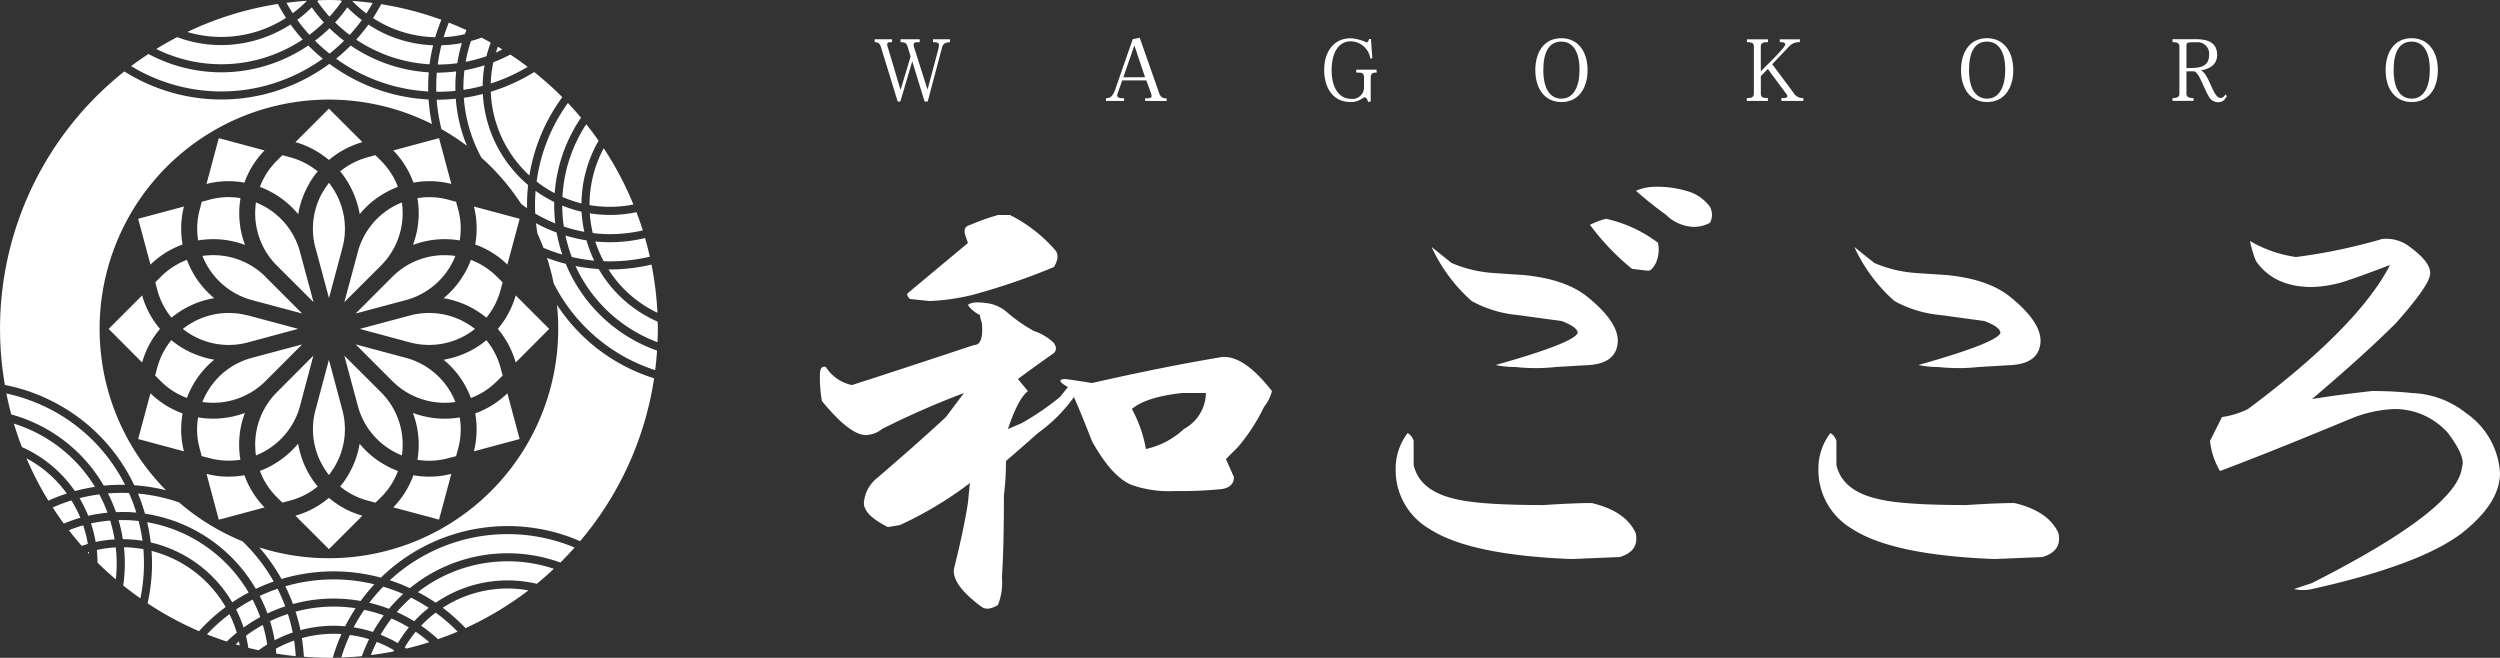
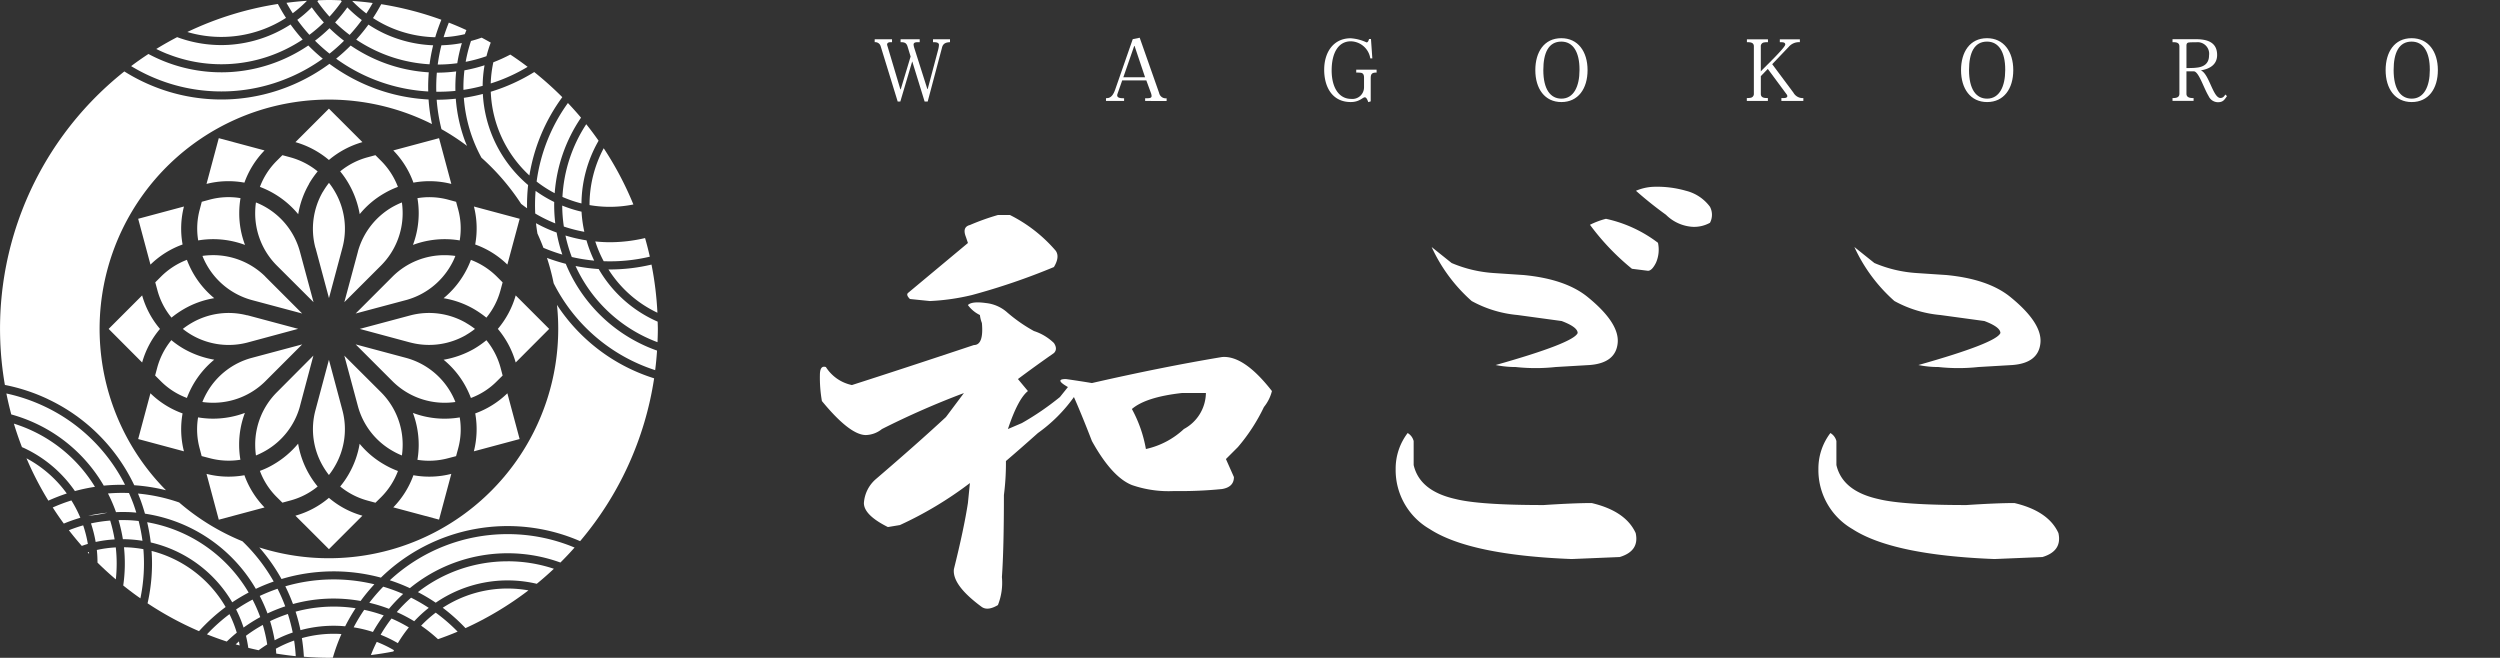
<svg xmlns="http://www.w3.org/2000/svg" width="306.81" height="80.731" viewBox="0 0 306.81 80.731">
  <rect x="0" y="0" width="306.81" height="80.731" fill="#333333" stroke="none" />
  <defs>
    <clipPath id="clip-path">
      <rect id="長方形_245" data-name="長方形 245" width="306.81" height="80.731" fill="none" />
    </clipPath>
  </defs>
  <g id="グループ_177" data-name="グループ 177" transform="translate(0 0)">
    <g id="グループ_176" data-name="グループ 176" transform="translate(0 0)" clip-path="url(#clip-path)">
      <path id="パス_251" data-name="パス 251" d="M29.5,24.337a9.363,9.363,0,0,1,.093-1.307,8.688,8.688,0,0,1,1.184.571A9.037,9.037,0,0,1,35,29.1l1.661,6.166-4.527-4.515A9.081,9.081,0,0,1,29.5,24.337M61.471,42.67a11.122,11.122,0,0,0-2.19-4.122,11.063,11.063,0,0,0,2.19-4.11l4.11,4.11Zm-7.9-21.914a10.857,10.857,0,0,0-4.651-.156,10.976,10.976,0,0,0-2.471-3.955l5.616-1.505ZM30.649,16.645A10.976,10.976,0,0,0,28.178,20.6a10.857,10.857,0,0,0-4.651.156l1.505-5.616ZM15.627,34.438a10.9,10.9,0,0,0,2.19,4.11,10.957,10.957,0,0,0-2.19,4.122l-4.11-4.122Zm7.9,21.9a10.862,10.862,0,0,0,4.651.167,11.065,11.065,0,0,0,2.471,3.955l-5.616,1.505Zm22.921,4.111a10.937,10.937,0,0,0,2.471-3.944,10.862,10.862,0,0,0,4.651-.167l-1.505,5.616Zm14-29.794A10.836,10.836,0,0,0,56.5,28.189a10.905,10.905,0,0,0-.156-4.661l5.616,1.505ZM42.659,15.627a11.077,11.077,0,0,0-4.111,2.19,11.063,11.063,0,0,0-4.11-2.19l4.11-4.11Zm-21.9,7.9a10.91,10.91,0,0,0-.167,4.661,10.937,10.937,0,0,0-3.944,2.471L15.14,25.033ZM16.645,46.449a10.937,10.937,0,0,0,3.944,2.471,11.029,11.029,0,0,0,.167,4.651L15.14,52.065ZM34.438,61.471a10.848,10.848,0,0,0,4.11-2.19,10.784,10.784,0,0,0,4.111,2.19l-4.111,4.11Zm21.9-7.9a11.029,11.029,0,0,0,.167-4.651,11.026,11.026,0,0,0,3.944-2.471l1.505,5.616Zm3.53-9.3-.706.7a8.752,8.752,0,0,1-3.187,2.055,11.608,11.608,0,0,0-.788-1.671,10.973,10.973,0,0,0-2.564-3.022,11.485,11.485,0,0,0,3.737-1.338,11.628,11.628,0,0,0,1.516-1.059A9.063,9.063,0,0,1,59.612,43.3ZM48.6,40.23,48.5,40.21l-6.166-1.661L48.5,36.9a9.065,9.065,0,0,1,6.883.913h-.01a9.649,9.649,0,0,1,1.1.736,9.6,9.6,0,0,1-1.1.748h.01a9.079,9.079,0,0,1-6.789.934m4.028-5.45a11.043,11.043,0,0,0,2.564-3.032,10.647,10.647,0,0,0,.788-1.671,9.062,9.062,0,0,1,3.187,2.055l.706.706-.259.955a8.907,8.907,0,0,1-1.734,3.374,12.651,12.651,0,0,0-1.516-1.049,11.1,11.1,0,0,0-3.737-1.338M54.6,27.69a10.964,10.964,0,0,0-1.837-.155,11.175,11.175,0,0,0-3.9.706,11.132,11.132,0,0,0,.706-3.9,10.936,10.936,0,0,0-.156-1.837,8.862,8.862,0,0,1,3.789.188l.955.259.259.955A8.872,8.872,0,0,1,54.6,27.69m-14.16,7.579L42.1,29.1l.021-.1a9.1,9.1,0,0,1,4.2-5.4,10.115,10.115,0,0,1,1.184-.571,9.362,9.362,0,0,1,.093,1.307,9.081,9.081,0,0,1-2.636,6.416Zm1.889-10.8a11.378,11.378,0,0,0-1.349-3.737,10.627,10.627,0,0,0-1.049-1.516A8.985,8.985,0,0,1,43.3,17.485l.955-.259.706.706a9.062,9.062,0,0,1,2.055,3.187,10.647,10.647,0,0,0-1.671.788,10.85,10.85,0,0,0-3.022,2.564M52.761,29.5h0a9.363,9.363,0,0,1,1.307.093,8.136,8.136,0,0,1-.571,1.184,9.068,9.068,0,0,1-5.491,4.235H48L41.829,36.66l4.515-4.516.073-.073A9.015,9.015,0,0,1,52.761,29.5m-3.9,19.36a11.058,11.058,0,0,0,5.741.55,8.917,8.917,0,0,1-.188,3.8l-.259.955-.955.249a9.035,9.035,0,0,1-3.789.2,10.967,10.967,0,0,0,.156-1.848,11.218,11.218,0,0,0-.706-3.9m-4.6,11.015-.955-.259a8.985,8.985,0,0,1-3.374-1.734,10.627,10.627,0,0,0,1.049-1.516,11.073,11.073,0,0,0,1.338-3.727,11.006,11.006,0,0,0,3.032,2.554,10.647,10.647,0,0,0,1.671.788,9.009,9.009,0,0,1-2.055,3.2ZM41.829,40.448,48,42.1a9.052,9.052,0,0,1,5.5,4.235,8.733,8.733,0,0,1,.571,1.184,9.362,9.362,0,0,1-1.307.093,9.06,9.06,0,0,1-6.343-2.574l-.073-.073ZM37.168,19.22a11.627,11.627,0,0,0-1.059,1.516l.01.01a10.969,10.969,0,0,0-1.338,3.727,11.188,11.188,0,0,0-4.7-3.353,8.919,8.919,0,0,1,2.055-3.187l.706-.706.955.259a9.063,9.063,0,0,1,3.374,1.734m-8.927,9.021a11.175,11.175,0,0,0-3.9-.706,10.964,10.964,0,0,0-1.837.155,8.872,8.872,0,0,1,.188-3.788l.249-.955.955-.259a8.912,8.912,0,0,1,3.8-.188,11.057,11.057,0,0,0-.155,1.837,10.942,10.942,0,0,0,.706,3.9m9.571-6.53a9.4,9.4,0,0,1,.736-1.08,8.577,8.577,0,0,1,.737,1.091,9.039,9.039,0,0,1,.913,6.872l-1.651,6.177L36.9,28.594h-.01a9.079,9.079,0,0,1,.913-6.872Zm-16.7,8.367a11.671,11.671,0,0,0,.788,1.671,11.227,11.227,0,0,0,2.564,3.032,11.048,11.048,0,0,0-3.727,1.338,11.868,11.868,0,0,0-1.516,1.049,8.907,8.907,0,0,1-1.734-3.374l-.259-.955.7-.7a9.091,9.091,0,0,1,3.187-2.065m7.391,6.8.094.021,6.166,1.65L28.594,40.21a9.058,9.058,0,0,1-6.883-.913,9.475,9.475,0,0,1-1.091-.748,9.525,9.525,0,0,1,1.091-.736,9.031,9.031,0,0,1,6.789-.934m-4.028,5.45a11.154,11.154,0,0,0-2.564,3.022,11.608,11.608,0,0,0-.788,1.671,8.869,8.869,0,0,1-3.2-2.055l-.7-.7.259-.966a9.063,9.063,0,0,1,1.734-3.374,10.964,10.964,0,0,0,1.516,1.059,11.485,11.485,0,0,0,3.737,1.338M23.6,30.774a8.834,8.834,0,0,1-.572-1.184,9.392,9.392,0,0,1,1.308-.093,9.1,9.1,0,0,1,6.354,2.574l.063.073,4.515,4.516-6.177-1.651A9.1,9.1,0,0,1,23.6,30.774M22.5,49.407a10.845,10.845,0,0,0,1.837.156,11.175,11.175,0,0,0,3.9-.706,10.983,10.983,0,0,0-.706,3.9,11.181,11.181,0,0,0,.155,1.848,9.087,9.087,0,0,1-3.8-.2l-.955-.249-.249-.955a8.917,8.917,0,0,1-.188-3.8m14.15-7.578L35,48.006l-.021.094a9.039,9.039,0,0,1-4.2,5.4,10.19,10.19,0,0,1-1.184.581,9.511,9.511,0,0,1-.093-1.318,9.081,9.081,0,0,1,2.636-6.416ZM34.771,52.636a11.193,11.193,0,0,0,1.338,3.727,11.066,11.066,0,0,0,1.059,1.526,8.893,8.893,0,0,1-3.374,1.724l-.955.259-.706-.7a8.869,8.869,0,0,1-2.055-3.2,9.789,9.789,0,0,0,1.671-.788,11.3,11.3,0,0,0,3.022-2.554M24.337,47.611h0a9.511,9.511,0,0,1-1.318-.093,9.569,9.569,0,0,1,.581-1.195A9.015,9.015,0,0,1,29.092,42.1l6.177-1.651-4.515,4.516-.063.063a9.07,9.07,0,0,1-6.354,2.584m14.949,7.775a8.577,8.577,0,0,1-.737,1.091,9.525,9.525,0,0,1-.736-1.091,8.992,8.992,0,0,1-.913-6.872l1.65-6.177L40.2,48.514a8.992,8.992,0,0,1-.913,6.872M42.1,48.006h0l-1.661-6.177,4.527,4.515A9.081,9.081,0,0,1,47.6,52.761a9.511,9.511,0,0,1-.093,1.318,8.756,8.756,0,0,1-1.184-.581A9.015,9.015,0,0,1,42.1,48.006" transform="translate(1.817 1.816)" fill="#fff" />
      <path id="パス_252" data-name="パス 252" d="M12.591,58.026a14.548,14.548,0,0,0-2.326.315c.056.514.079,1.033.083,1.553.721.714,1.474,1.4,2.248,2.057a18.007,18.007,0,0,0-.006-3.925" transform="translate(1.619 9.153)" fill="#fff" />
      <path id="パス_253" data-name="パス 253" d="M5.359,43.3a21.474,21.474,0,0,0-4.683-1.59c.174.867.377,1.724.6,2.571a18.944,18.944,0,0,1,3.073,1.139,18.871,18.871,0,0,1,8.278,7.6,22.15,22.15,0,0,1,2.611-.1A21.176,21.176,0,0,0,5.359,43.3" transform="translate(0.107 6.58)" fill="#fff" />
      <path id="パス_254" data-name="パス 254" d="M9.45,58.51c-.053.015-.1.036-.157.052.057.063.116.122.173.183-.006-.079-.007-.157-.015-.235" transform="translate(1.466 9.23)" fill="#fff" />
      <path id="パス_255" data-name="パス 255" d="M9.056,55.688a17.866,17.866,0,0,0-1.754.6q.764.985,1.585,1.921c.247-.083.491-.17.743-.241a14.8,14.8,0,0,0-.574-2.277" transform="translate(1.152 8.785)" fill="#fff" />
      <path id="パス_256" data-name="パス 256" d="M8.96,53.182a22,22,0,0,1,2.461-.52A17.9,17.9,0,0,0,3.8,45.815a18.074,18.074,0,0,0-2.329-.909q.441,1.466.99,2.883c.111.049.223.095.333.147A15.564,15.564,0,0,1,8.96,53.182" transform="translate(0.233 7.084)" fill="#fff" />
      <path id="パス_257" data-name="パス 257" d="M12,55.181a17.965,17.965,0,0,0-2.356.348,15.849,15.849,0,0,1,.573,2.278,15.453,15.453,0,0,1,2.328-.314A18.143,18.143,0,0,0,12,55.181" transform="translate(1.522 8.705)" fill="#fff" />
      <path id="パス_258" data-name="パス 258" d="M8.98,55.176a14.744,14.744,0,0,0-1.1-2.129,21.013,21.013,0,0,0-2.29.865c.435.673.887,1.334,1.36,1.977a18.759,18.759,0,0,1,2.027-.713" transform="translate(0.882 8.368)" fill="#fff" />
      <path id="パス_259" data-name="パス 259" d="M55.313,59.5A17.91,17.91,0,0,0,44.3,63.28a22.423,22.423,0,0,1,2.187,1.3,15.59,15.59,0,0,1,12.4-2.32c.722-.589,1.421-1.208,2.1-1.844a17.891,17.891,0,0,0-5.666-.919" transform="translate(6.988 9.386)" fill="#fff" />
      <path id="パス_260" data-name="パス 260" d="M2.805,48.58a39.949,39.949,0,0,0,2.688,5.2A22.293,22.293,0,0,1,7.751,52.9,14.581,14.581,0,0,0,2.805,48.58" transform="translate(0.443 7.663)" fill="#fff" />
-       <path id="パス_261" data-name="パス 261" d="M44.249,66.968A14.773,14.773,0,0,0,42.9,68.89c.068.045.132.1.2.142.952-.229,1.891-.489,2.816-.785a18.07,18.07,0,0,0-1.664-1.279" transform="translate(6.767 10.564)" fill="#fff" />
      <path id="パス_262" data-name="パス 262" d="M42.149,69.063a14.584,14.584,0,0,0-2.114-1.022,17.441,17.441,0,0,0-.718,1.619c.929-.118,1.849-.261,2.757-.441.025-.051.049-.1.075-.155" transform="translate(6.202 10.733)" fill="#fff" />
-       <path id="パス_263" data-name="パス 263" d="M39.589,67.825a14.508,14.508,0,0,0-2.356-.519,21.292,21.292,0,0,0-1.054,2.769c.847-.031,1.69-.081,2.523-.163a19.009,19.009,0,0,1,.887-2.087" transform="translate(5.707 10.617)" fill="#fff" />
      <path id="パス_264" data-name="パス 264" d="M54.9,62.383a14.574,14.574,0,0,0-7.969,2.363,22.625,22.625,0,0,1,2.793,2.5,40.356,40.356,0,0,0,7.726-4.634,14.58,14.58,0,0,0-2.549-.227" transform="translate(7.403 9.841)" fill="#fff" />
      <path id="パス_265" data-name="パス 265" d="M15.169,64.283a21.118,21.118,0,0,0,.366-6.04,14.835,14.835,0,0,0-1.858-.218c-.175-.009-.35-.01-.523-.013a18.81,18.81,0,0,1-.091,4.69q1.026.825,2.107,1.58" transform="translate(2.061 9.151)" fill="#fff" />
      <path id="パス_266" data-name="パス 266" d="M25.222,65.281A14.7,14.7,0,0,0,16.135,58.4a22.115,22.115,0,0,1-.493,6.429,40.2,40.2,0,0,0,6.313,3.417,22.584,22.584,0,0,1,3.267-2.962" transform="translate(2.468 9.212)" fill="#fff" />
      <path id="パス_267" data-name="パス 267" d="M24.978,68.35c.163.049.329.094.493.14-.031-.168-.047-.338-.085-.5-.139.118-.273.242-.409.364" transform="translate(3.94 10.725)" fill="#fff" />
      <path id="パス_268" data-name="パス 268" d="M31.483,67.9a14.683,14.683,0,0,0-2.239,1c.023.2.029.4.045.6.791.126,1.587.236,2.393.317-.039-.646-.1-1.286-.2-1.917" transform="translate(4.613 10.711)" fill="#fff" />
-       <path id="パス_269" data-name="パス 269" d="M11.867,54.652a18.223,18.223,0,0,0-1.007-2.246,21.443,21.443,0,0,0-2.434.463A15.856,15.856,0,0,1,9.5,55.032a18.787,18.787,0,0,1,2.368-.38" transform="translate(1.329 8.267)" fill="#fff" />
+       <path id="パス_269" data-name="パス 269" d="M11.867,54.652A15.856,15.856,0,0,1,9.5,55.032a18.787,18.787,0,0,1,2.368-.38" transform="translate(1.329 8.267)" fill="#fff" />
      <path id="パス_270" data-name="パス 270" d="M49.122,67.276a21.467,21.467,0,0,0-2.692-2.334,14.908,14.908,0,0,0-1.792,1.6A19.245,19.245,0,0,1,46.712,68.2c.815-.286,1.621-.592,2.41-.927" transform="translate(7.042 10.244)" fill="#fff" />
      <path id="パス_271" data-name="パス 271" d="M55.783,56.618a21.265,21.265,0,0,0-14.462,5.664,21.988,21.988,0,0,1,2.461.968,18.964,18.964,0,0,1,18.474-3.144q.9-.893,1.739-1.84a21.213,21.213,0,0,0-8.213-1.647" transform="translate(6.519 8.931)" fill="#fff" />
      <path id="パス_272" data-name="パス 272" d="M42.062,65.123A18.927,18.927,0,0,1,44.2,66.248a15.757,15.757,0,0,1,1.783-1.643,21.219,21.219,0,0,0-2.167-1.249,18.083,18.083,0,0,0-1.757,1.767" transform="translate(6.635 9.994)" fill="#fff" />
      <path id="パス_273" data-name="パス 273" d="M41.176,65.329a17.925,17.925,0,0,0-2.394-.685,21.289,21.289,0,0,0-1.293,2.148,15.552,15.552,0,0,1,2.365.568,19.013,19.013,0,0,1,1.322-2.031" transform="translate(5.914 10.197)" fill="#fff" />
      <path id="パス_274" data-name="パス 274" d="M15.048,53.412c.162.456.3.915.436,1.374a19,19,0,0,1,13.606,9.228,21.68,21.68,0,0,1,2.192-.9,21.531,21.531,0,0,0-3.838-4.942,28.153,28.153,0,0,1-7.765-4.762,21.236,21.236,0,0,0-5.052-1.092c.148.358.291.722.421,1.089" transform="translate(2.307 8.254)" fill="#fff" />
      <path id="パス_275" data-name="パス 275" d="M31.333,64.92a22.259,22.259,0,0,1,.6,2.272,15.568,15.568,0,0,1,4.864-.521c.208.01.414.029.621.047A22.533,22.533,0,0,1,38.7,64.5c-.585-.088-1.18-.149-1.783-.179a17.963,17.963,0,0,0-5.579.6" transform="translate(4.943 10.144)" fill="#fff" />
      <path id="パス_276" data-name="パス 276" d="M36.639,67.2A14.626,14.626,0,0,0,32,67.714,22.626,22.626,0,0,1,32.245,70c1.015.078,2.038.129,3.073.129.162,0,.321-.01.483-.012a22.376,22.376,0,0,1,1.055-2.9c-.072,0-.144-.013-.217-.016" transform="translate(5.048 10.598)" fill="#fff" />
      <path id="パス_277" data-name="パス 277" d="M28.139,66.243a18.119,18.119,0,0,0-2.067,1.333c.122.485.213.979.287,1.481.42.105.846.2,1.271.293.342-.249.69-.487,1.051-.709a18,18,0,0,0-.543-2.4" transform="translate(4.113 10.45)" fill="#fff" />
      <path id="パス_278" data-name="パス 278" d="M14.016,52.263a21.326,21.326,0,0,0-2.571.056,19.149,19.149,0,0,1,.962,2.226c.007.022.013.043.021.065.568-.023,1.143-.024,1.723,0,.258.014.515.036.771.059-.095-.307-.195-.612-.3-.917-.182-.508-.387-1-.6-1.493" transform="translate(1.806 8.242)" fill="#fff" />
      <path id="パス_279" data-name="パス 279" d="M15.6,55.357a22.332,22.332,0,0,1,.438,2.482,15.685,15.685,0,0,1,10,7.348,22.353,22.353,0,0,1,2.014-1.2A18.022,18.022,0,0,0,15.6,55.357" transform="translate(2.462 8.732)" fill="#fff" />
      <path id="パス_280" data-name="パス 280" d="M27.99,65.708a17.929,17.929,0,0,0-.945-2.152,21.337,21.337,0,0,0-2.017,1.212,15.6,15.6,0,0,1,.917,2.225,19.242,19.242,0,0,1,2.045-1.285" transform="translate(3.948 10.026)" fill="#fff" />
      <path id="パス_281" data-name="パス 281" d="M12.567,55.136a19.27,19.27,0,0,1,.53,2.34c.235,0,.471.006.709.019a15.677,15.677,0,0,1,1.695.179,21.282,21.282,0,0,0-.469-2.431c-.366-.042-.735-.075-1.108-.094-.456-.023-.908-.023-1.357-.013" transform="translate(1.983 8.696)" fill="#fff" />
      <path id="パス_282" data-name="パス 282" d="M27.533,63.293a19.031,19.031,0,0,1,.951,2.146,18.837,18.837,0,0,1,2.18-.871,21.213,21.213,0,0,0-.946-2.158,21.21,21.21,0,0,0-2.185.882" transform="translate(4.343 9.845)" fill="#fff" />
      <path id="パス_283" data-name="パス 283" d="M29.19,68.309a15.581,15.581,0,0,1,2.216-.949,21.133,21.133,0,0,0-.594-2.277,17.778,17.778,0,0,0-2.182.878,18.7,18.7,0,0,1,.56,2.349" transform="translate(4.517 10.267)" fill="#fff" />
      <path id="パス_284" data-name="パス 284" d="M39.151,64.164a18.86,18.86,0,0,1,2.409.742A19.2,19.2,0,0,1,43.3,63.083a21.362,21.362,0,0,0-2.445-.894,21.5,21.5,0,0,0-1.707,1.975" transform="translate(6.176 9.81)" fill="#fff" />
      <path id="パス_285" data-name="パス 285" d="M43.811,66.656a17.865,17.865,0,0,0-2.127-1.092,17.968,17.968,0,0,0-1.337,1.993,15.731,15.731,0,0,1,2.115,1.03,15.746,15.746,0,0,1,1.349-1.931" transform="translate(6.365 10.343)" fill="#fff" />
      <path id="パス_286" data-name="パス 286" d="M30.245,62.265a22.1,22.1,0,0,1,.94,2.174,18.772,18.772,0,0,1,8.3-.374,22.5,22.5,0,0,1,1.688-2.047,21.221,21.221,0,0,0-10.932.247" transform="translate(4.771 9.689)" fill="#fff" />
      <path id="パス_287" data-name="パス 287" d="M25.6,67.384A14.626,14.626,0,0,0,24.7,65.1a21.5,21.5,0,0,0-2.764,2.479q1.2.479,2.431.883c.394-.376.8-.741,1.226-1.083" transform="translate(3.461 10.27)" fill="#fff" />
      <path id="パス_288" data-name="パス 288" d="M31.513,2.313A21.239,21.239,0,0,0,33,4.151a17.805,17.805,0,0,0,1.775-1.52A18.79,18.79,0,0,1,33.29.778a15.716,15.716,0,0,1-1.777,1.535" transform="translate(4.971 0.122)" fill="#fff" />
      <path id="パス_289" data-name="パス 289" d="M33.748.034c-.036.043-.068.089-.105.131a17.793,17.793,0,0,0,1.488,1.877,17.823,17.823,0,0,0,1.5-1.872c-.037-.043-.068-.089-.105-.132C36.036.02,35.55,0,35.059,0c-.44,0-.874.02-1.311.034" transform="translate(5.307 0)" fill="#fff" />
      <path id="パス_290" data-name="パス 290" d="M37.306,4.16A21.239,21.239,0,0,0,38.8,2.341,15.443,15.443,0,0,1,37.023.785a18.857,18.857,0,0,1-1.5,1.844A17.87,17.87,0,0,0,37.306,4.16" transform="translate(5.604 0.123)" fill="#fff" />
      <path id="パス_291" data-name="パス 291" d="M31.136,1.612A14.706,14.706,0,0,0,32.88.086q-1.268.083-2.515.247c.243.434.5.863.771,1.279" transform="translate(4.79 0.013)" fill="#fff" />
      <path id="パス_292" data-name="パス 292" d="M39.849.352Q38.6.187,37.334.1a14.527,14.527,0,0,0,1.738,1.539c.276-.417.53-.847.777-1.284" transform="translate(5.89 0.015)" fill="#fff" />
      <path id="パス_293" data-name="パス 293" d="M46.248,10.063a21.208,21.208,0,0,0,2.347-.1,18.953,18.953,0,0,1,.094-2.391,18.618,18.618,0,0,1-2.239.152c-.045,0-.089,0-.134,0a20.91,20.91,0,0,0-.067,2.348" transform="translate(7.295 1.193)" fill="#fff" />
      <path id="パス_294" data-name="パス 294" d="M31.97,2.128c-.361-.55-.691-1.123-1-1.707a40.013,40.013,0,0,0-11.112,3.44A14.665,14.665,0,0,0,31.97,2.128" transform="translate(3.132 0.066)" fill="#fff" />
      <path id="パス_295" data-name="パス 295" d="M49.361,4.565a15.582,15.582,0,0,1-2.509.271A21.239,21.239,0,0,0,46.4,7.2a17.93,17.93,0,0,0,2.4-.161,18.741,18.741,0,0,1,.563-2.475" transform="translate(7.32 0.72)" fill="#fff" />
      <path id="パス_296" data-name="パス 296" d="M39.538,2.144a14.647,14.647,0,0,0,1.761.981A14.6,14.6,0,0,0,47.178,4.5c.208-.725.469-1.438.751-2.146A40.1,40.1,0,0,0,40.55.444c-.315.582-.649,1.151-1.012,1.7" transform="translate(6.237 0.07)" fill="#fff" />
      <path id="パス_297" data-name="パス 297" d="M63.832,33.643a18.943,18.943,0,0,1-3.545-5.578,23.042,23.042,0,0,1-2.307-.727A27.866,27.866,0,0,1,58.8,30.45,21.279,21.279,0,0,0,71.258,41.114c.1-.794.178-1.593.23-2.4a18.866,18.866,0,0,1-7.656-5.071" transform="translate(9.147 4.312)" fill="#fff" />
      <path id="パス_298" data-name="パス 298" d="M47.027,4.187a14.579,14.579,0,0,0,2.6-.372c.061-.167.127-.331.192-.5q-1.061-.491-2.157-.918c-.237.589-.456,1.183-.639,1.785" transform="translate(7.419 0.378)" fill="#fff" />
      <path id="パス_299" data-name="パス 299" d="M47.2,5.147A15.631,15.631,0,0,1,41.16,3.679a15.81,15.81,0,0,1-1.9-1.072,22.31,22.31,0,0,1-1.5,1.844,18.337,18.337,0,0,0,2.4,1.353,17.97,17.97,0,0,0,6.6,1.675A22.013,22.013,0,0,1,47.2,5.147" transform="translate(5.957 0.411)" fill="#fff" />
      <path id="パス_300" data-name="パス 300" d="M49.723,15.542a19.084,19.084,0,0,1-1.088-5.077c-.735.073-1.473.124-2.216.124-.043,0-.087,0-.13,0a21.451,21.451,0,0,0,.587,3.612,28.168,28.168,0,0,1,3.138,2.054c-.1-.237-.2-.468-.291-.71" transform="translate(7.302 1.65)" fill="#fff" />
      <path id="パス_301" data-name="パス 301" d="M66.18,35.109a22.14,22.14,0,0,1-2.162-2.791,28.544,28.544,0,0,1,.154,2.95A28.152,28.152,0,0,1,27.487,62.086a22.425,22.425,0,0,1,2.725,3.875,22.261,22.261,0,0,1,12.2-.169,22.28,22.28,0,0,1,24.446-4.477,40.191,40.191,0,0,0,9.084-19.984,22.207,22.207,0,0,1-9.761-6.222" transform="translate(4.336 5.098)" fill="#fff" />
      <path id="パス_302" data-name="パス 302" d="M36.953,4.531a18.725,18.725,0,0,1-1.784-1.54,18.883,18.883,0,0,1-1.778,1.534,21.209,21.209,0,0,0,1.782,1.588,21.017,21.017,0,0,0,1.781-1.583" transform="translate(5.268 0.471)" fill="#fff" />
      <path id="パス_303" data-name="パス 303" d="M46.932,10.464A22.07,22.07,0,0,1,47,8.116,18.961,18.961,0,0,1,40.082,6.35a19.223,19.223,0,0,1-2.667-1.522A22.228,22.228,0,0,1,35.63,6.44a21.351,21.351,0,0,0,3.456,2.038,21.312,21.312,0,0,0,7.846,1.987" transform="translate(5.621 0.761)" fill="#fff" />
      <path id="パス_304" data-name="パス 304" d="M33.451,8.695a21.44,21.44,0,0,0,3.971-2.251,22.258,22.258,0,0,1-1.777-1.622A19.226,19.226,0,0,1,32.518,6.54a19.011,19.011,0,0,1-6.4,1.54,18.937,18.937,0,0,1-8.137-1.307,19.062,19.062,0,0,1-1.958-.909c-.724.476-1.433.97-2.123,1.49a21.424,21.424,0,0,0,3.217,1.6,21.2,21.2,0,0,0,16.334-.262" transform="translate(2.193 0.76)" fill="#fff" />
      <path id="パス_305" data-name="パス 305" d="M17.925,6.205A17.889,17.889,0,0,0,31.7,5.984a18.091,18.091,0,0,0,2.832-1.541,21.838,21.838,0,0,1-1.489-1.849,15.746,15.746,0,0,1-7.567,2.5,15.558,15.558,0,0,1-6.35-.944c-.873.455-1.73.937-2.563,1.452.442.218.894.423,1.358.607" transform="translate(2.614 0.409)" fill="#fff" />
      <path id="パス_306" data-name="パス 306" d="M5.891,47.923A22.159,22.159,0,0,1,16.477,58.484a22.271,22.271,0,0,1,3.894.614A28.14,28.14,0,0,1,53.012,14.158a22.471,22.471,0,0,1-.416-3.017,22.19,22.19,0,0,1-8.309-2.075,22.5,22.5,0,0,1-3.858-2.3,22.483,22.483,0,0,1-4.393,2.527,22.327,22.327,0,0,1-7.524,1.811,22.251,22.251,0,0,1-9.567-1.536A22.515,22.515,0,0,1,15.26,7.7,40.294,40.294,0,0,0,.6,46.175a22.445,22.445,0,0,1,5.3,1.748" transform="translate(0 1.067)" fill="#fff" />
      <path id="パス_307" data-name="パス 307" d="M52.82,9.063a21.51,21.51,0,0,0,3.728-1.77Q55.511,6.5,54.421,5.784a19.343,19.343,0,0,1-2.083.946,14.549,14.549,0,0,0-.32,2.6c.267-.086.535-.173.8-.269" transform="translate(8.206 0.912)" fill="#fff" />
-       <path id="パス_308" data-name="パス 308" d="M53.359,5.289c-.183-.115-.366-.229-.551-.34-.087.241-.175.483-.249.726.274-.117.534-.256.8-.386" transform="translate(8.291 0.78)" fill="#fff" />
      <path id="パス_309" data-name="パス 309" d="M50.015,4.4a17.87,17.87,0,0,0-.653,2.559,18.1,18.1,0,0,0,2.552-.692A15.688,15.688,0,0,1,52.439,4.6c-.368-.207-.737-.411-1.113-.608A.219.219,0,0,0,51.3,4c-.426.154-.856.287-1.287.4" transform="translate(7.787 0.629)" fill="#fff" />
      <path id="パス_310" data-name="パス 310" d="M60.72,10.922a21.283,21.283,0,0,0-3.837,9.636A14.551,14.551,0,0,0,59.1,21.987a18.977,18.977,0,0,1,3.231-9.268c-.516-.616-1.055-1.213-1.607-1.8" transform="translate(8.974 1.723)" fill="#fff" />
      <path id="パス_311" data-name="パス 311" d="M59.2,24.228a19.029,19.029,0,0,1-.132-2.63,15.774,15.774,0,0,1-2.283-1.363,21.381,21.381,0,0,0-.046,2.777c.5.3,1.025.574,1.562.825.3.139.6.267.9.39" transform="translate(8.947 3.192)" fill="#fff" />
      <path id="パス_312" data-name="パス 312" d="M49.247,7.539a17.666,17.666,0,0,0-.12,2.4,21.377,21.377,0,0,0,2.357-.494,15.431,15.431,0,0,1,.233-2.527,19.227,19.227,0,0,1-2.469.623" transform="translate(7.749 1.091)" fill="#fff" />
      <path id="パス_313" data-name="パス 313" d="M61.956,22.885a15.738,15.738,0,0,1,2.1-7.692q-.726-1.039-1.514-2.027a18.012,18.012,0,0,0-2.922,8.924,14.7,14.7,0,0,0,2.335.8" transform="translate(9.405 2.077)" fill="#fff" />
      <path id="パス_314" data-name="パス 314" d="M56.191,23.442c.243.185.483.374.736.546a22.543,22.543,0,0,1,.129-2.85A15.724,15.724,0,0,1,51.5,9.959a22.4,22.4,0,0,1-2.331.476,18.056,18.056,0,0,0,2.162,7.349,28.307,28.307,0,0,1,4.865,5.658" transform="translate(7.756 1.571)" fill="#fff" />
      <path id="パス_315" data-name="パス 315" d="M56.764,20.33A22.262,22.262,0,0,1,60.8,10.721a40.654,40.654,0,0,0-3.443-3.083,22.6,22.6,0,0,1-5.335,2.417A14.742,14.742,0,0,0,56.764,20.33" transform="translate(8.207 1.204)" fill="#fff" />
      <path id="パス_316" data-name="パス 316" d="M64.494,28.636a14.387,14.387,0,0,0,6.013,5.32,40.32,40.32,0,0,0-.727-5.91,22.219,22.219,0,0,1-5.085.6c-.067,0-.134,0-.2-.006" transform="translate(10.174 4.424)" fill="#fff" />
-       <path id="パス_317" data-name="パス 317" d="M62.518,22.632a14.617,14.617,0,0,0,.368,2.425,17.9,17.9,0,0,0,6.14-.328c-.237-.758-.5-1.5-.783-2.239a15.677,15.677,0,0,1-3.245.34,15.592,15.592,0,0,1-2.48-.2" transform="translate(9.863 3.548)" fill="#fff" />
      <path id="パス_318" data-name="パス 318" d="M59.354,24.809c-.5-.185-1-.386-1.487-.615-.358-.167-.706-.347-1.049-.535.044.425.107.849.176,1.271.263.574.509,1.158.734,1.752a21.42,21.42,0,0,0,2.321.829,18.973,18.973,0,0,1-.7-2.7" transform="translate(8.963 3.732)" fill="#fff" />
      <path id="パス_319" data-name="パス 319" d="M62.492,22.691a14.594,14.594,0,0,0,5.382-.076,40.209,40.209,0,0,0-3.642-6.9,14.737,14.737,0,0,0-1.74,6.979" transform="translate(9.858 2.478)" fill="#fff" />
      <path id="パス_320" data-name="パス 320" d="M63.1,25.653a14.574,14.574,0,0,0,1.032,2.425,21.254,21.254,0,0,0,5.664-.558q-.261-1.155-.585-2.285a18.9,18.9,0,0,1-4.287.512c-.609,0-1.217-.035-1.823-.094" transform="translate(9.954 3.98)" fill="#fff" />
      <path id="パス_321" data-name="パス 321" d="M62.31,25.013a15.674,15.674,0,0,1-.343-2.472,15.569,15.569,0,0,1-2.371-.748,18.247,18.247,0,0,0,.2,2.573,17.984,17.984,0,0,0,2.518.647" transform="translate(9.402 3.437)" fill="#fff" />
      <path id="パス_322" data-name="パス 322" d="M63.468,28.048a15.39,15.39,0,0,1-.946-2.488,18.888,18.888,0,0,1-2.582-.594,18.063,18.063,0,0,0,.776,2.636,21.024,21.024,0,0,0,2.752.446" transform="translate(9.456 3.938)" fill="#fff" />
      <path id="パス_323" data-name="パス 323" d="M71.067,37.547c.022-.541.042-1.083.042-1.629,0-.3-.016-.594-.023-.891a15.563,15.563,0,0,1-7.237-6.457,22.2,22.2,0,0,1-2.84-.372,17.949,17.949,0,0,0,10.059,9.349" transform="translate(9.624 4.448)" fill="#fff" />
      <path id="パス_324" data-name="パス 324" d="M109.986,34.822a19.058,19.058,0,0,0,3.192,2.209,6.286,6.286,0,0,1,2.454,1.473c.326.491.326.9,0,1.228q-2.456,1.719-4.418,3.191l1.227,1.473q-1.231.983-2.456,4.663l1.719-.736a33.812,33.812,0,0,0,4.663-3.192l.982-1.226q-1.721-.979-.244-.982,1.714.245,3.19.491,8.589-1.964,15.955-3.192,2.7-.24,6.136,4.174a5.082,5.082,0,0,1-.983,1.962,22.35,22.35,0,0,1-3.19,4.91l-1.473,1.473.981,2.209q0,1.231-1.472,1.473a51.634,51.634,0,0,1-5.892.245,13.731,13.731,0,0,1-5.154-.736q-2.456-.978-4.909-5.4-1.231-3.185-2.208-5.4a18.872,18.872,0,0,1-4.42,4.418q-2.207,1.968-3.926,3.437a30.486,30.486,0,0,1-.247,4.173q0,6.627-.245,10.064a7.461,7.461,0,0,1-.49,3.436c-.821.491-1.474.571-1.965.245-2.453-1.8-3.6-3.352-3.435-4.663q1.224-4.908,1.717-8.1l.245-2.454a45.549,45.549,0,0,1-8.591,5.154l-1.474.245q-2.944-1.473-2.944-2.945a4.243,4.243,0,0,1,1.473-2.945q5.154-4.418,8.592-7.609l2.208-2.945a101.435,101.435,0,0,0-10.062,4.418,3.286,3.286,0,0,1-1.965.735q-1.969,0-5.4-4.173a16.614,16.614,0,0,1-.247-3.191q0-1.224.737-.982a4.977,4.977,0,0,0,3.192,2.21q6.13-1.964,14.971-4.91c.819,0,1.143-.9.982-2.7a3.986,3.986,0,0,1-.244-.983,3.935,3.935,0,0,1-1.474-1.226c.326-.326,1.064-.406,2.209-.245a4.641,4.641,0,0,1,2.7,1.227m5.892-7.61c.325.492.245,1.148-.245,1.965a81.421,81.421,0,0,1-10.063,3.436,27.172,27.172,0,0,1-5.155.736L97.959,33.1q-.495-.488-.244-.736l7.362-6.137-.245-.735q-.493-1.226.491-1.473a28.831,28.831,0,0,1,3.437-1.228h1.473a18,18,0,0,1,5.645,4.418M125.2,46.6a16,16,0,0,1,1.719,4.91,9.941,9.941,0,0,0,4.663-2.454,5.1,5.1,0,0,0,2.7-4.418h-2.945q-4.42.493-6.137,1.962" transform="translate(13.711 3.595)" fill="#fff" />
      <path id="パス_325" data-name="パス 325" d="M194.963,52.941q.736,3.194,5.155,4.173,2.945.736,10.8.737,3.682-.243,5.891-.247,4.171.985,5.4,3.682.49,2.211-1.964,2.945l-5.891.245q-12.518-.488-17.427-3.682a8.348,8.348,0,0,1-4.173-7.363,7.187,7.187,0,0,1,1.472-4.418,1.589,1.589,0,0,1,.736.982Zm9.819-23.564,3.682.245q5.153.495,7.855,2.7,3.921,3.192,3.682,5.645t-3.439,2.7l-4.173.245a22.959,22.959,0,0,1-4.908,0,12.414,12.414,0,0,1-2.456-.245q9.572-2.7,10.064-3.928c0-.49-.656-.981-1.964-1.472l-5.4-.737a14.333,14.333,0,0,1-5.644-1.718,19.921,19.921,0,0,1-4.911-6.627q1.228.983,2.456,1.964a15.786,15.786,0,0,0,5.155,1.227" transform="translate(30.408 4.131)" fill="#fff" />
      <path id="パス_326" data-name="パス 326" d="M176.884,26.137a3.991,3.991,0,0,1-.247,2.456c-.33.655-.654.981-.982.981l-1.962-.245a29.559,29.559,0,0,1-5.154-5.4,9.661,9.661,0,0,1,1.962-.735,16.2,16.2,0,0,1,6.383,2.945" transform="translate(26.588 3.658)" fill="#fff" />
      <path id="パス_327" data-name="パス 327" d="M179.55,20.29a5.231,5.231,0,0,1,2.948,1.965,2.1,2.1,0,0,1,0,1.962,4,4,0,0,1-2.21.492,5.084,5.084,0,0,1-3.191-1.474,46.789,46.789,0,0,1-3.683-2.945,6.063,6.063,0,0,1,2.21-.491,12.833,12.833,0,0,1,3.926.491" transform="translate(27.357 3.123)" fill="#fff" />
      <path id="パス_328" data-name="パス 328" d="M150.151,52.941q.736,3.194,5.155,4.173,2.945.736,10.8.737,3.682-.243,5.891-.247,4.171.985,5.4,3.682.49,2.211-1.964,2.945l-5.891.245q-12.518-.488-17.427-3.682a8.348,8.348,0,0,1-4.173-7.363,7.187,7.187,0,0,1,1.472-4.418,1.589,1.589,0,0,1,.736.982Zm9.819-23.564,3.682.245q5.153.495,7.855,2.7,3.921,3.192,3.682,5.645t-3.439,2.7l-4.173.245a22.959,22.959,0,0,1-4.908,0,12.414,12.414,0,0,1-2.456-.245q9.572-2.7,10.064-3.928c0-.49-.656-.981-1.964-1.472l-5.4-.737a14.334,14.334,0,0,1-5.644-1.718,19.921,19.921,0,0,1-4.911-6.627q1.228.983,2.456,1.964a15.786,15.786,0,0,0,5.155,1.227" transform="translate(23.339 4.131)" fill="#fff" />
-       <path id="パス_329" data-name="パス 329" d="M258.808,26.325q2.7,1.969,2.456,3.436t-4.175,5.892q-3.928,3.928-10.307,9.327,2.944-.488,7.363-.982a45.412,45.412,0,0,1,4.909.245,11.307,11.307,0,0,1,6.628,2.456,9.613,9.613,0,0,1,4.173,7.362q0,3.683-4.663,7.363-5.156,3.93-18.409,6.874a5,5,0,0,1-2.21,0l2.21-.736Q264.7,58.483,265.19,53.325q.488-1.224-1.719-4.173a8.738,8.738,0,0,0-6.626-2.945,15.607,15.607,0,0,0-5.4,1.228q-10.069,4.175-15.955,6.38a9.341,9.341,0,0,1-1.227-3.682l1.473-2.944a10.27,10.27,0,0,0,3.191-.983q13.5-10.06,17.429-17.672l-1.965.735q-1.968.736-3.436,1.227a14.947,14.947,0,0,1-4.173.737q-4.666,0-6.874-3.191a13.505,13.505,0,0,1-.736-2.456,15.4,15.4,0,0,0,5.646,1.965,68.072,68.072,0,0,0,10.555-2.21,4.7,4.7,0,0,1,3.435.982" transform="translate(36.956 3.991)" fill="#fff" />
      <path id="パス_330" data-name="パス 330" d="M100.984,5.176l-1.761,6.63h-.376l-1.511-4.9h-.021l-1.45,4.9h-.323L93.447,5a.691.691,0,0,0-.729-.479V4.165h2.127V4.52H94.73c-.229,0-.49.02-.49.322l1.625,5.452h.052l1.21-4.013-.375-1.23c-.146-.479-.418-.531-.856-.531V4.165h2.346V4.52h-.229c-.24,0-.522.03-.522.292a1.98,1.98,0,0,0,.064.343l1.625,5.117h.043l1.3-4.887a2.679,2.679,0,0,0,.083-.531c0-.314-.4-.333-.647-.333h-.083V4.165h2.085V4.52c-.479.02-.845.134-.979.655" transform="translate(14.627 0.657)" fill="#fff" />
      <path id="パス_331" data-name="パス 331" d="M122.041,11.76v-.333h.281c.24,0,.512-.031.512-.271a1.3,1.3,0,0,0-.094-.406l-.553-1.512h-2.96l-.563,1.606a.657.657,0,0,0-.052.229c0,.333.479.354.761.354h.085v.333h-2.221v-.333c.052-.01.219-.021.271-.031.427-.083.677-.522.854-1.021l2.158-6.2L121.374,4l2.386,6.784a.826.826,0,0,0,.917.647v.333Zm-1.3-6.754H120.7l-1.334,3.846h2.667Z" transform="translate(18.495 0.63)" fill="#fff" />
      <path id="パス_332" data-name="パス 332" d="M146.077,8.915V11.8l-.3.094c-.135-.386-.26-.593-.427-.593-.26,0-.646.582-1.719.582-2.314,0-3.264-1.9-3.264-3.96,0-2.17,1.147-3.867,3.253-3.867a5.474,5.474,0,0,1,1.948.509c.147,0,.24-.166.3-.416h.24l.167,2.375h-.25a2.476,2.476,0,0,0-2.386-2.094c-1.564,0-2.356,1.46-2.356,3.575,0,2.075.875,3.492,2.4,3.492a1.428,1.428,0,0,0,1.573-1.417V8.873c0-.323-.1-.553-.427-.585a4.106,4.106,0,0,0-.531-.021V7.913h2.5v.354c-.479,0-.719.094-.719.647" transform="translate(22.143 0.64)" fill="#fff" />
      <path id="パス_333" data-name="パス 333" d="M165.947,11.887c-2.042,0-3.2-1.636-3.2-3.919,0-2.21,1.074-3.919,3.19-3.919,2.033,0,3.221,1.625,3.221,3.919s-1.167,3.919-3.21,3.919m2.221-4c0-2.127-.781-3.419-2.231-3.419-1.553,0-2.209,1.344-2.209,3.5,0,2.355.875,3.5,2.219,3.5,1.521,0,2.221-1.522,2.221-3.5Z" transform="translate(25.674 0.638)" fill="#fff" />
      <path id="パス_334" data-name="パス 334" d="M189.408,11.732v-.353h.229c.229,0,.5-.031.5-.25a.367.367,0,0,0-.064-.177L187.741,7.8l-.856.886v2.179c0,.511.491.511.866.511v.353h-2.585v-.353a2.163,2.163,0,0,0,.458-.031.476.476,0,0,0,.406-.479V5.02c0-.5-.5-.5-.853-.5V4.166h2.584v.355a2.4,2.4,0,0,0-.479.03.464.464,0,0,0-.4.5V8.106c.439-.49,3-2.908,3-3.3,0-.25-.26-.28-.479-.28h-.188V4.166h2.46v.355a1.647,1.647,0,0,0-1.366.573L188.283,7.22l2.6,3.491a1.3,1.3,0,0,0,1.22.668v.353Z" transform="translate(29.211 0.657)" fill="#fff" />
      <path id="パス_335" data-name="パス 335" d="M211.073,11.887c-2.042,0-3.2-1.636-3.2-3.919,0-2.21,1.074-3.919,3.19-3.919,2.033,0,3.221,1.625,3.221,3.919s-1.167,3.919-3.21,3.919m2.221-4c0-2.127-.781-3.419-2.231-3.419-1.553,0-2.209,1.344-2.209,3.5,0,2.355.875,3.5,2.219,3.5,1.521,0,2.221-1.522,2.221-3.5Z" transform="translate(32.793 0.638)" fill="#fff" />
      <path id="パス_336" data-name="パス 336" d="M235.848,11.89a1.266,1.266,0,0,1-1.126-.749c-.634-1.054-1.218-3.044-1.834-3.044H232v2.751c0,.5.5.533.876.533v.344h-2.586V11.38c.386,0,.845-.031.845-.543V5.053c0-.521-.448-.531-.845-.531V4.157H233.2c1.752,0,2.564.646,2.564,1.939,0,1.094-.781,1.688-2,1.885,1.022.408,1.49,3.388,2.408,3.388.292,0,.448-.176.6-.427l.2.2c-.333.5-.512.749-1.126.749M233.2,4.532c-.082,0-.792,0-.834.021-.26.009-.365.125-.365.386V7.7c.219,0,.959-.009,1.146-.042.97-.072,1.625-.5,1.625-1.51A1.417,1.417,0,0,0,233.2,4.532" transform="translate(36.33 0.655)" fill="#fff" />
      <path id="パス_337" data-name="パス 337" d="M256.081,11.887c-2.042,0-3.2-1.636-3.2-3.919,0-2.21,1.074-3.919,3.19-3.919,2.033,0,3.221,1.625,3.221,3.919s-1.167,3.919-3.21,3.919m2.221-4c0-2.127-.781-3.419-2.231-3.419-1.553,0-2.209,1.344-2.209,3.5,0,2.355.875,3.5,2.219,3.5,1.521,0,2.221-1.522,2.221-3.5Z" transform="translate(39.893 0.638)" fill="#fff" />
    </g>
  </g>
</svg>